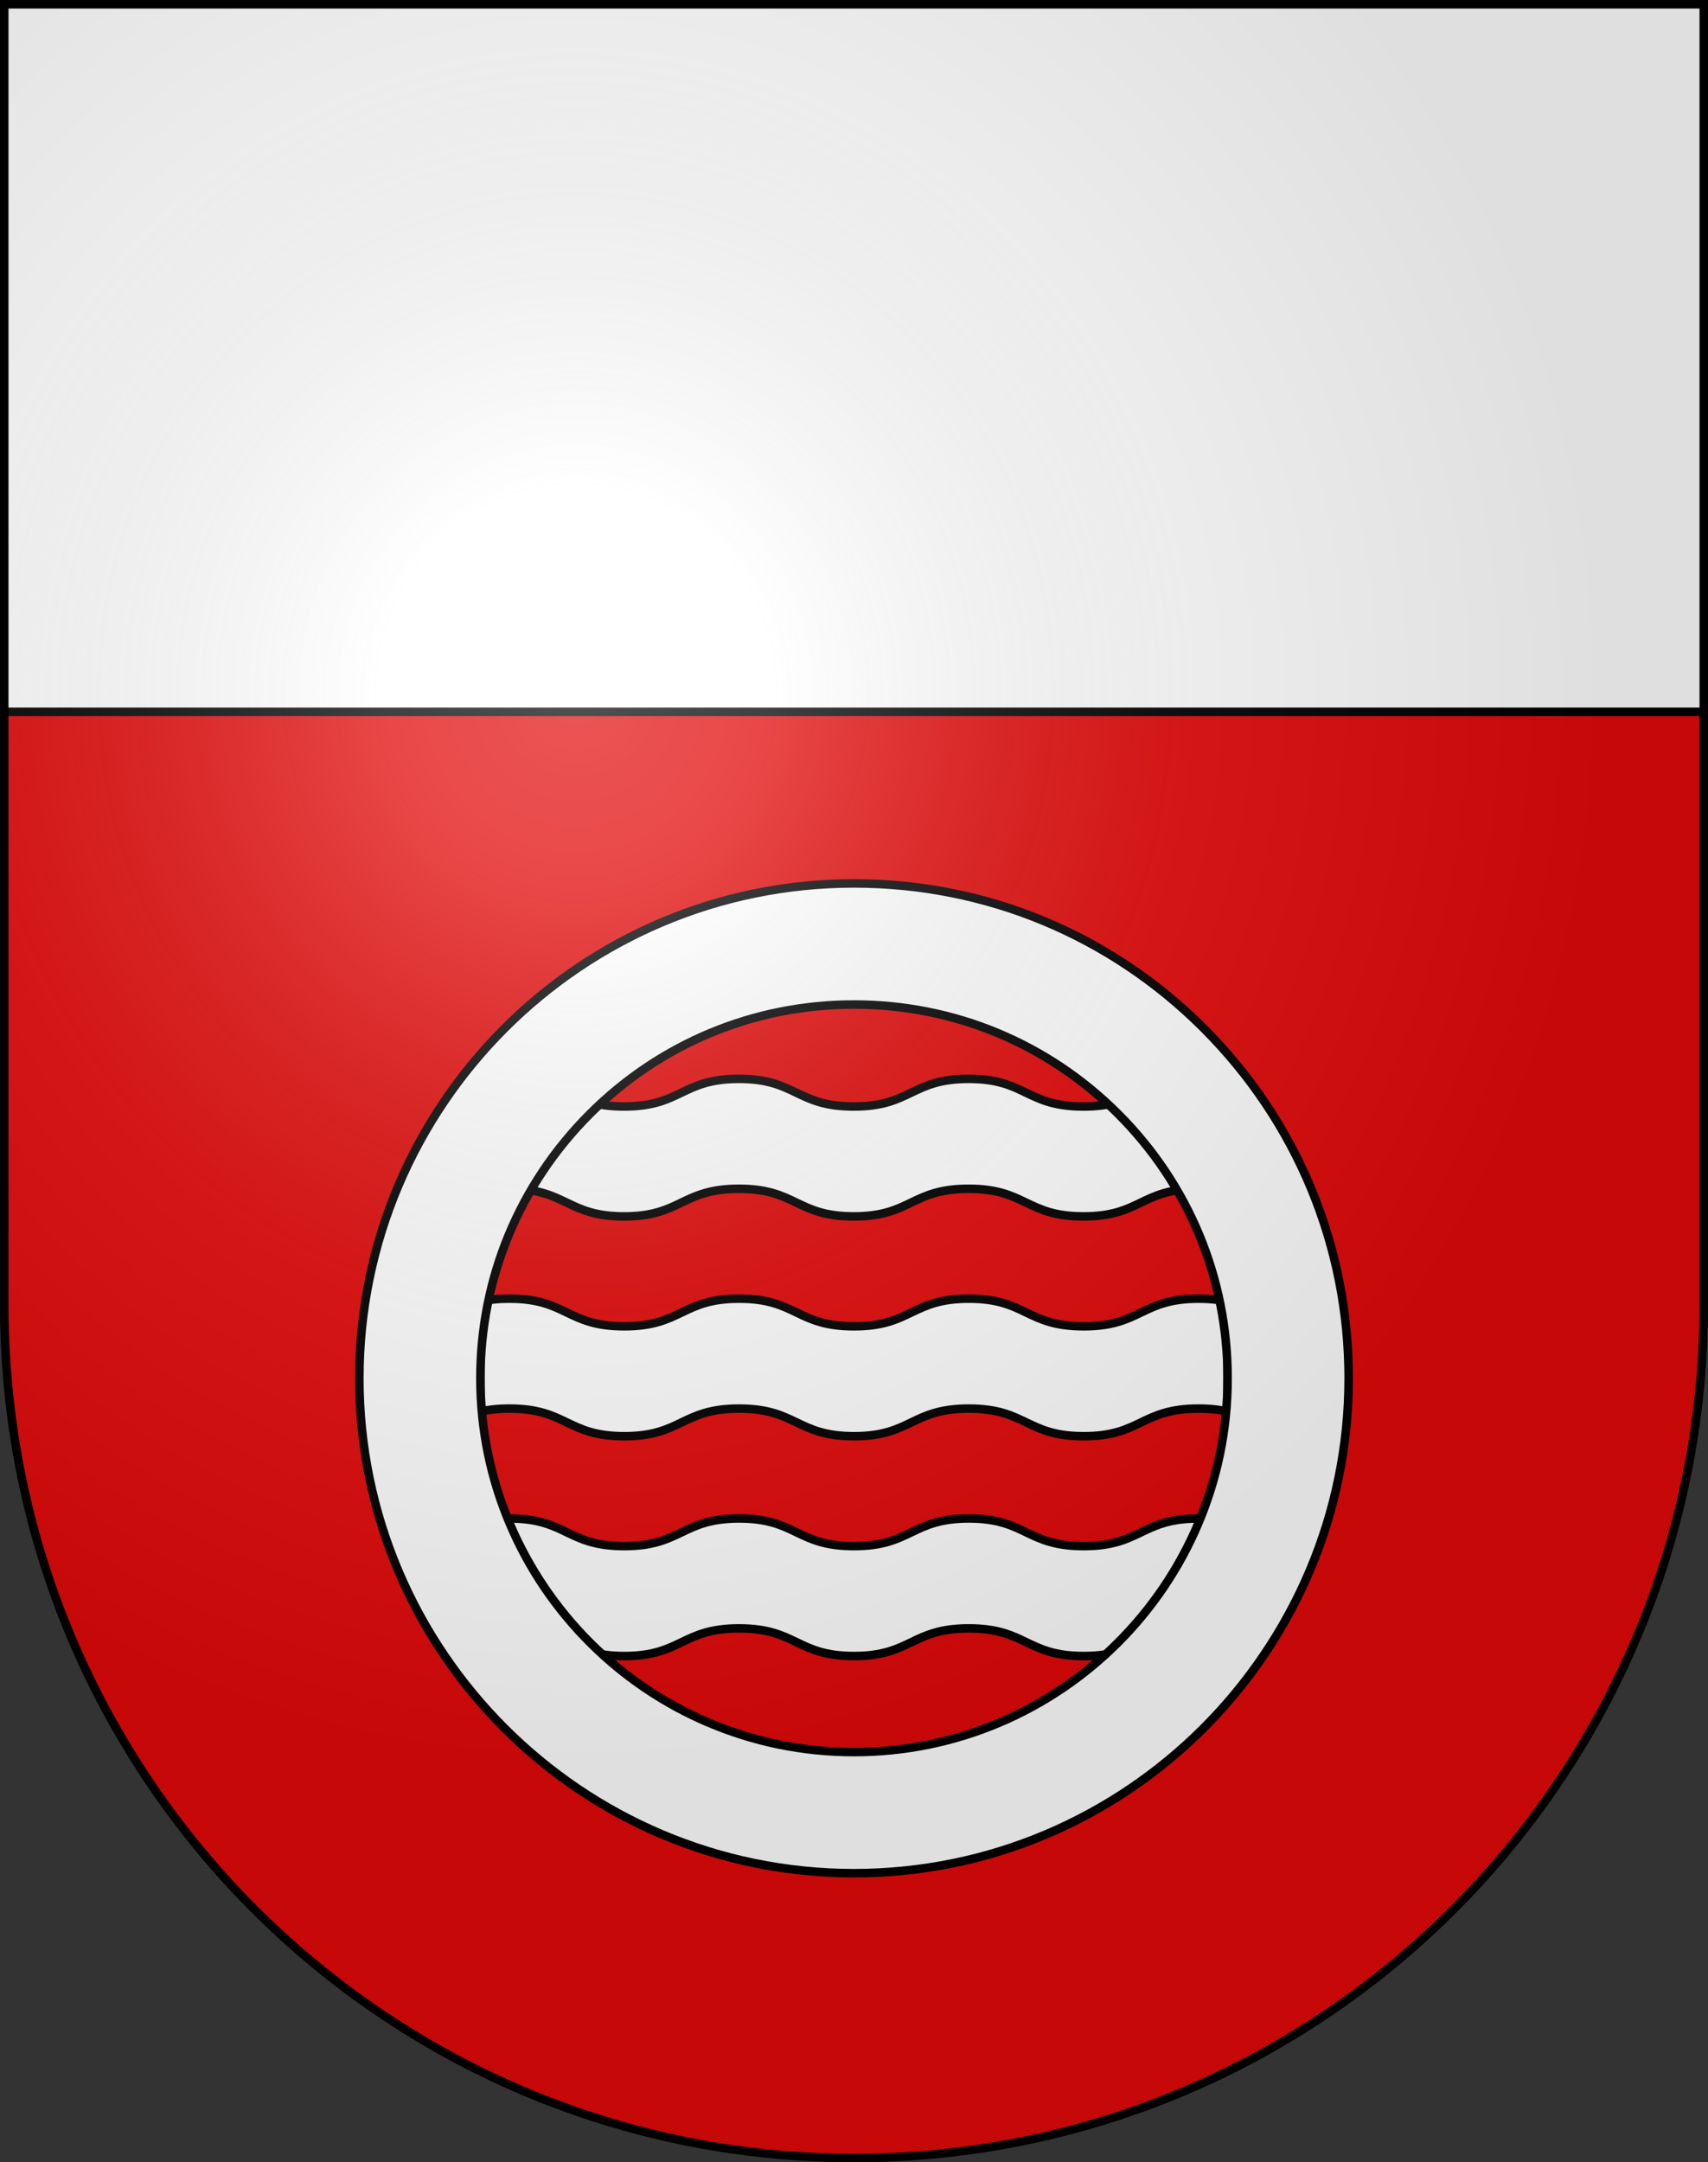
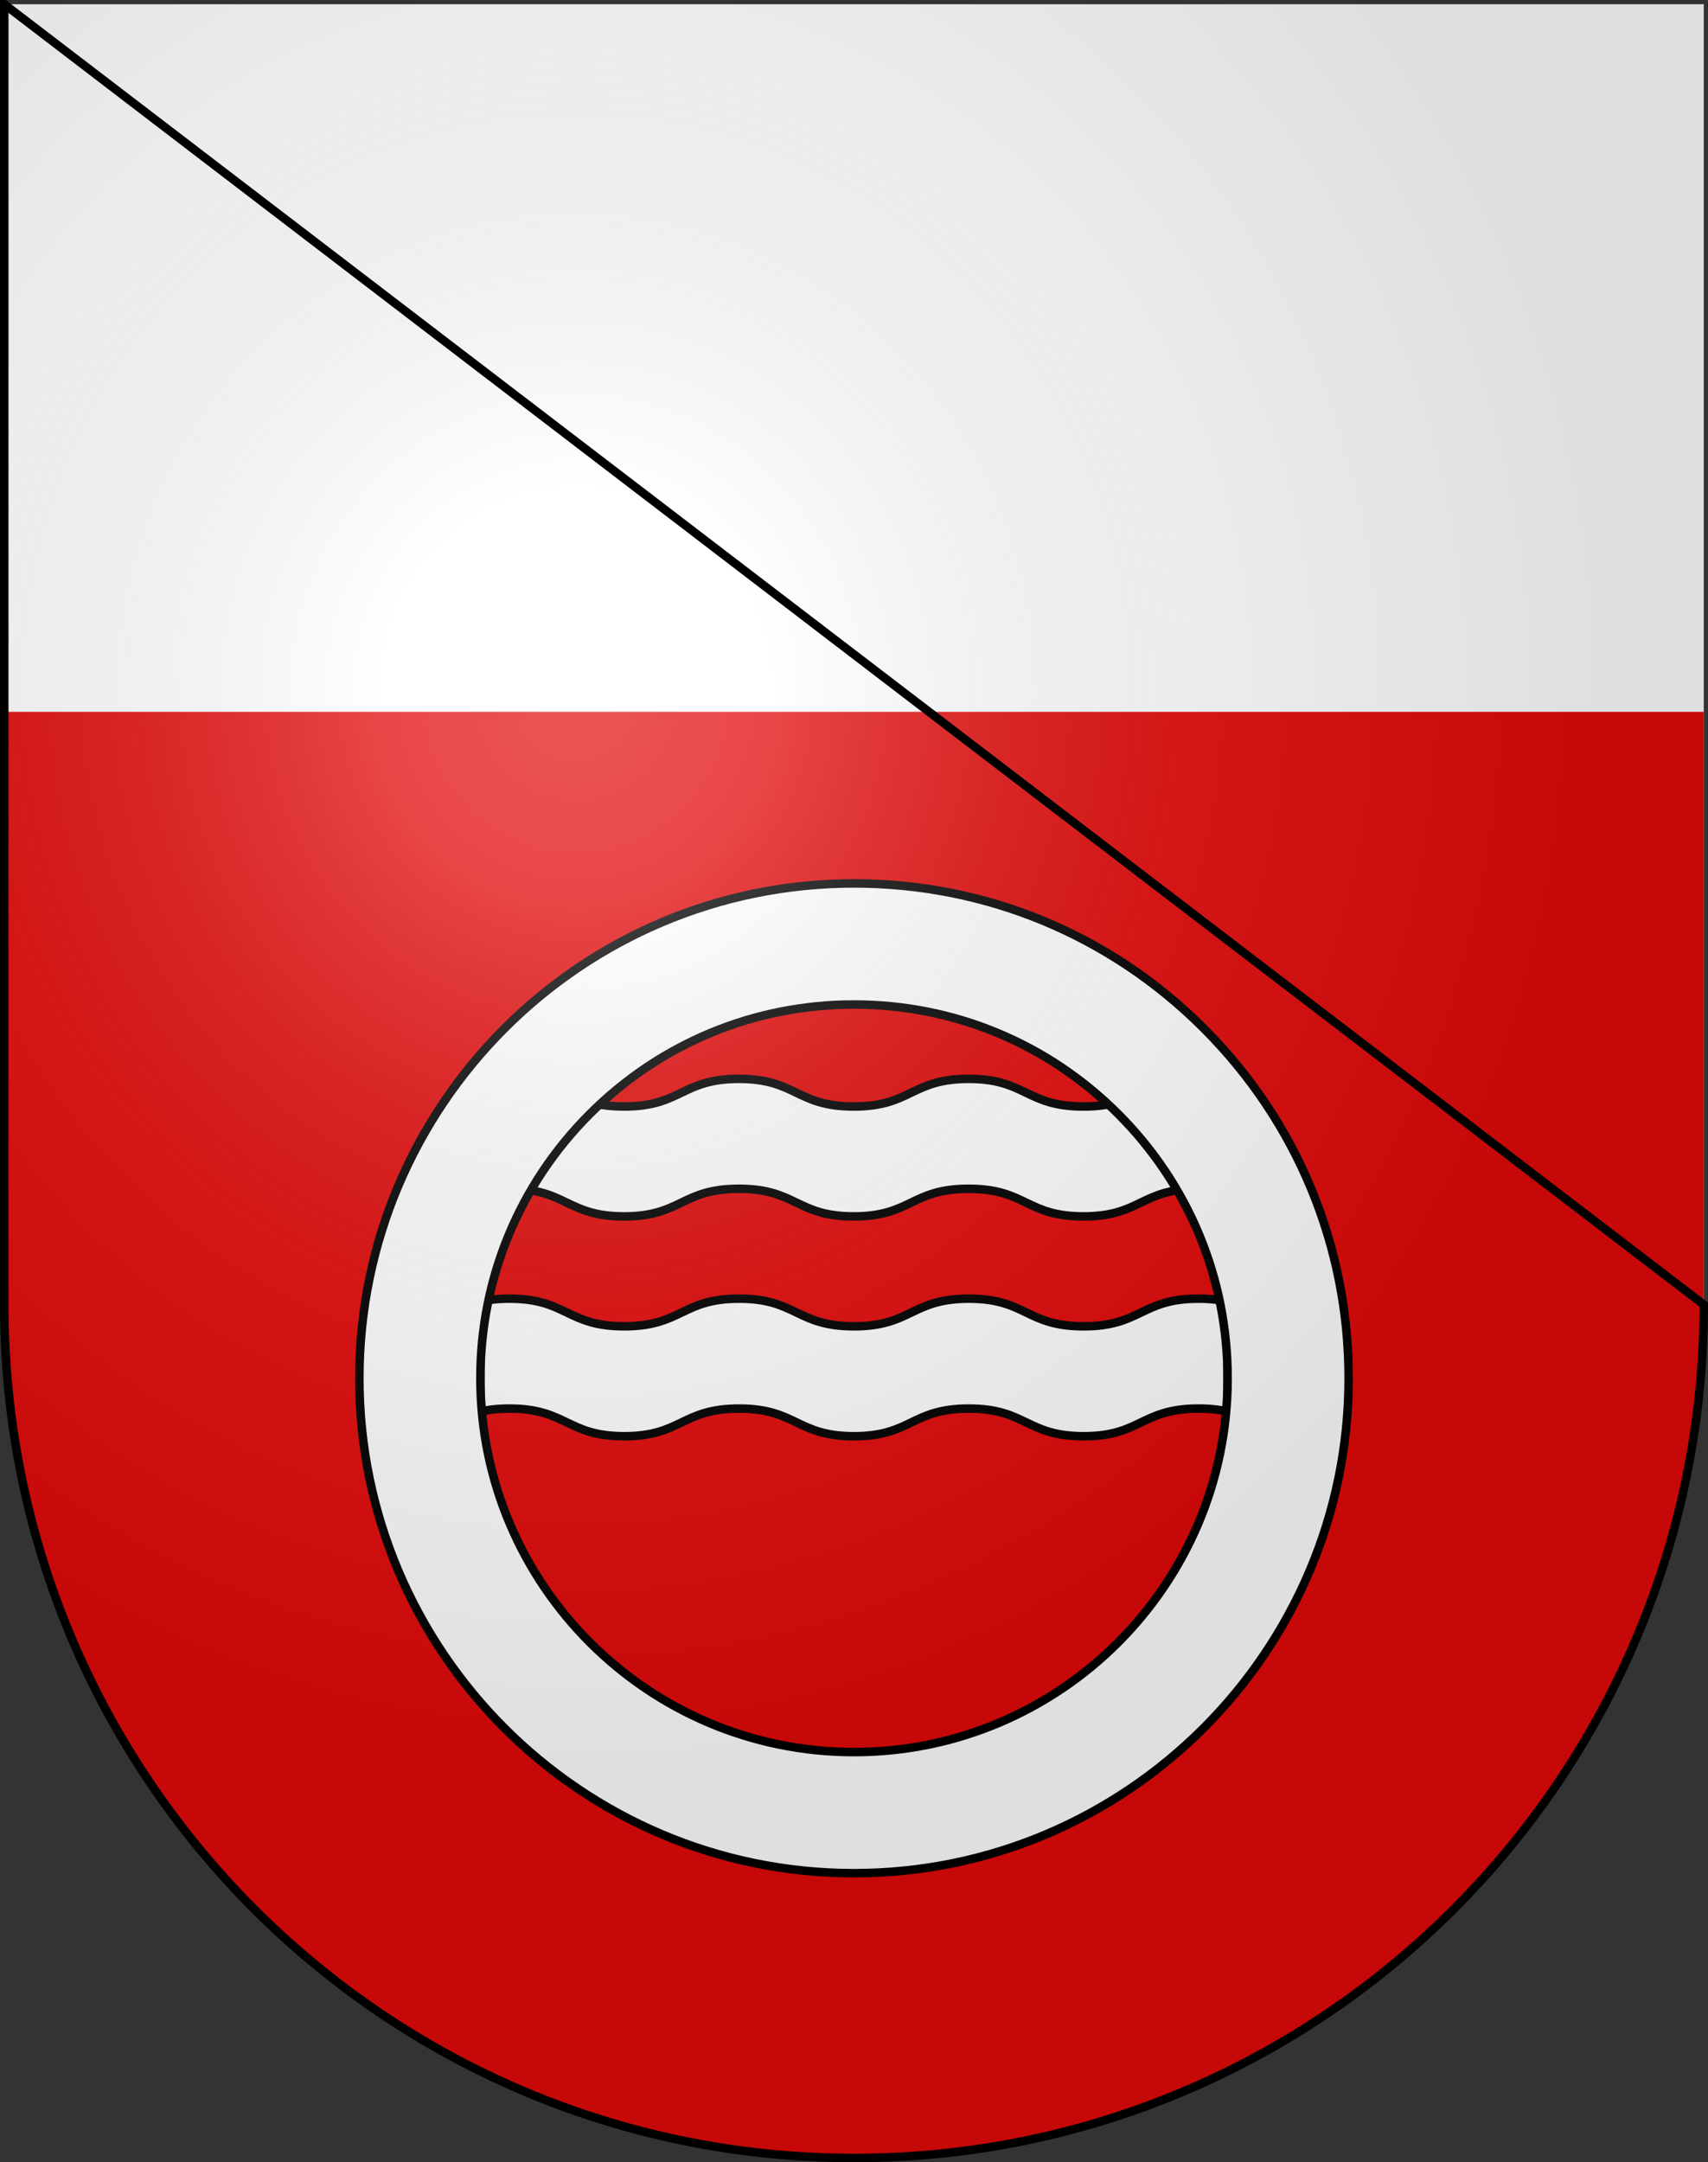
<svg xmlns="http://www.w3.org/2000/svg" xmlns:xlink="http://www.w3.org/1999/xlink" version="1.0" width="603" height="763" id="svg20">
  <rect width="100%" height="100%" fill="#333333" stroke="none" />
  <defs id="defs29">
    <linearGradient id="linearGradient2893">
      <stop id="stop2895" style="stop-color:#ffffff;stop-opacity:0.314" offset="0" />
      <stop id="stop2897" style="stop-color:#ffffff;stop-opacity:0.251" offset="0.19" />
      <stop id="stop2901" style="stop-color:#6b6b6b;stop-opacity:0.125" offset="0.6" />
      <stop id="stop2899" style="stop-color:#000000;stop-opacity:0.125" offset="1" />
    </linearGradient>
    <linearGradient id="linearGradient2955">
      <stop id="stop2965" style="stop-color:#ffffff;stop-opacity:0" offset="0" />
      <stop id="stop2959" style="stop-color:#000000;stop-opacity:0.646" offset="1" />
    </linearGradient>
    <radialGradient cx="858.042" cy="579.933" r="300" fx="858.042" fy="579.933" id="radialGradient3236" xlink:href="#linearGradient2893" gradientUnits="userSpaceOnUse" gradientTransform="matrix(1.215,0,0,1.267,-839.192,-490.489)" />
  </defs>
  <desc id="desc22">Coat of Arms of Canton of Freiburg (Fribourg)</desc>
  <g id="layer1" style="opacity:1;display:inline">
    <path d="M 1.5,1.5 L 1.5,460.369 C 1.5,626.68 135.814,761.5 301.5,761.5 C 467.188,761.5 601.5,626.68 601.5,460.369 L 601.5,1.5 L 1.5,1.5 z" id="path2636" style="opacity:1;fill:#ffffff" />
    <path d="M 1.5,251.188 L 1.5,460.369 C 1.5,626.68 135.814,761.5 301.5,761.5 C 467.188,761.5 601.5,626.68 601.5,460.369 L 601.5,251.188 L 1.5,251.188 z" id="path2638" style="opacity:1;fill:#e20909" />
  </g>
  <g id="layer2" style="opacity:1;display:inline">
-     <line y2="251.188" x2="601.497" y1="251.188" x1="1.5" id="line2592" style="fill:none;stroke:#000000;stroke-width:3" />
    <g id="g2640">
      <path d="M 169.594,420.544 C 172.393,419.893 175.62,419.485 179.767,419.485 C 200.04,419.485 200.04,429.24 220.313,429.24 C 240.588,429.24 240.588,419.485 260.862,419.485 C 281.136,419.485 281.136,429.24 301.411,429.24 C 321.683,429.24 321.683,419.485 341.957,419.485 C 362.229,419.485 362.233,429.24 382.504,429.24 C 402.781,429.24 402.781,419.485 423.058,419.485 C 427.204,419.485 430.501,419.892 433.301,420.544 L 433.303,381.762 C 430.501,381.114 427.201,380.703 423.058,380.703 C 402.782,380.703 402.782,390.46 382.507,390.46 C 362.236,390.46 362.236,380.703 341.961,380.703 C 321.684,380.703 321.684,390.46 301.411,390.46 C 281.14,390.46 281.14,380.703 260.864,380.703 C 240.588,380.703 240.588,390.46 220.315,390.46 C 200.041,390.46 200.041,380.703 179.768,380.703 C 175.621,380.703 172.396,381.113 169.597,381.762 L 169.594,420.544 z" id="path2608_5_" style="fill:#ffffff;stroke:#000000;stroke-width:3" />
      <path d="M 169.594,498.11 C 172.393,497.459 175.692,497.051 179.839,497.051 C 200.112,497.051 200.112,506.806 220.385,506.806 C 240.66,506.806 240.66,497.051 260.934,497.051 C 281.211,497.051 281.211,506.806 301.487,506.806 C 321.757,506.806 321.757,497.051 342.032,497.051 C 362.304,497.051 362.304,506.806 382.577,506.806 C 402.856,506.806 402.856,497.051 423.129,497.051 C 427.275,497.051 430.576,497.458 433.372,498.11 L 433.374,459.328 C 430.576,458.676 427.275,458.268 423.129,458.268 C 402.857,458.268 402.857,468.024 382.58,468.024 C 362.308,468.024 362.308,458.268 342.034,458.268 C 321.757,458.268 321.757,468.024 301.487,468.024 C 281.211,468.024 281.211,458.268 260.937,458.268 C 240.66,458.268 240.66,468.024 220.386,468.024 C 200.112,468.024 200.112,458.268 179.839,458.268 C 175.692,458.268 172.395,458.675 169.596,459.328 L 169.594,498.11 z" id="path2608_4_" style="fill:#ffffff;stroke:#000000;stroke-width:3" />
-       <path d="M 169.594,575.673 C 172.393,575.024 175.692,574.615 179.839,574.615 C 200.112,574.615 200.112,584.371 220.385,584.371 C 240.66,584.371 240.66,574.615 260.934,574.615 C 281.211,574.615 281.211,584.371 301.487,584.371 C 321.758,584.371 321.758,574.615 342.034,574.615 C 362.305,574.615 362.305,584.371 382.58,584.371 C 402.856,584.371 402.856,574.615 423.129,574.615 C 427.275,574.615 430.576,575.023 433.372,575.673 L 433.374,536.892 C 430.576,536.241 427.275,535.833 423.129,535.833 C 402.857,535.833 402.857,545.588 382.58,545.588 C 362.308,545.588 362.308,535.833 342.034,535.833 C 321.757,535.833 321.757,545.588 301.487,545.588 C 281.211,545.588 281.211,535.833 260.937,535.833 C 240.66,535.833 240.66,545.588 220.386,545.588 C 200.112,545.588 200.112,535.833 179.839,535.833 C 175.692,535.833 172.395,536.24 169.596,536.892 L 169.594,575.673 z" id="path2608_1_" style="fill:#ffffff;stroke:#000000;stroke-width:3" />
      <path d="M 476.131,486.366 C 476.131,439.721 457.967,395.866 424.982,362.882 C 391.998,329.899 348.146,311.735 301.5,311.735 C 205.208,311.735 126.868,390.075 126.868,486.367 C 126.868,582.659 205.207,660.999 301.5,660.999 C 397.791,660.997 476.131,582.658 476.131,486.366 z M 394.77,393.095 C 419.682,418.01 433.403,451.134 433.403,486.367 C 433.403,559.099 374.232,618.271 301.5,618.271 C 228.766,618.271 169.595,559.099 169.595,486.367 C 169.595,451.134 183.317,418.01 208.229,393.095 C 233.145,368.184 266.265,354.462 301.5,354.462 C 336.732,354.462 369.854,368.184 394.77,393.095 z" id="path2604" style="fill:#ffffff;stroke:#000000;stroke-width:3" />
    </g>
  </g>
  <g id="layer3" style="display:inline">
    <path d="M 1.5,1.5 L 1.5,460.368 C 1.5,626.679 135.815,761.5 301.5,761.5 C 467.185,761.5 601.5,626.679 601.5,460.368 L 601.5,1.5 L 1.5,1.5 z" id="path2346" style="fill:url(#radialGradient3236);fill-opacity:1" />
  </g>
  <g id="layer4" style="display:inline">
-     <path d="M 1.5,1.5 L 1.5,460.368 C 1.5,626.679 135.815,761.5 301.5,761.5 C 467.185,761.5 601.5,626.679 601.5,460.368 L 601.5,1.5 L 1.5,1.5 z" id="path3239" style="fill:none;fill-opacity:1;stroke:#000000;stroke-width:3;stroke-miterlimit:4;stroke-dasharray:none;stroke-opacity:1" />
+     <path d="M 1.5,1.5 L 1.5,460.368 C 1.5,626.679 135.815,761.5 301.5,761.5 C 467.185,761.5 601.5,626.679 601.5,460.368 L 1.5,1.5 z" id="path3239" style="fill:none;fill-opacity:1;stroke:#000000;stroke-width:3;stroke-miterlimit:4;stroke-dasharray:none;stroke-opacity:1" />
  </g>
</svg>